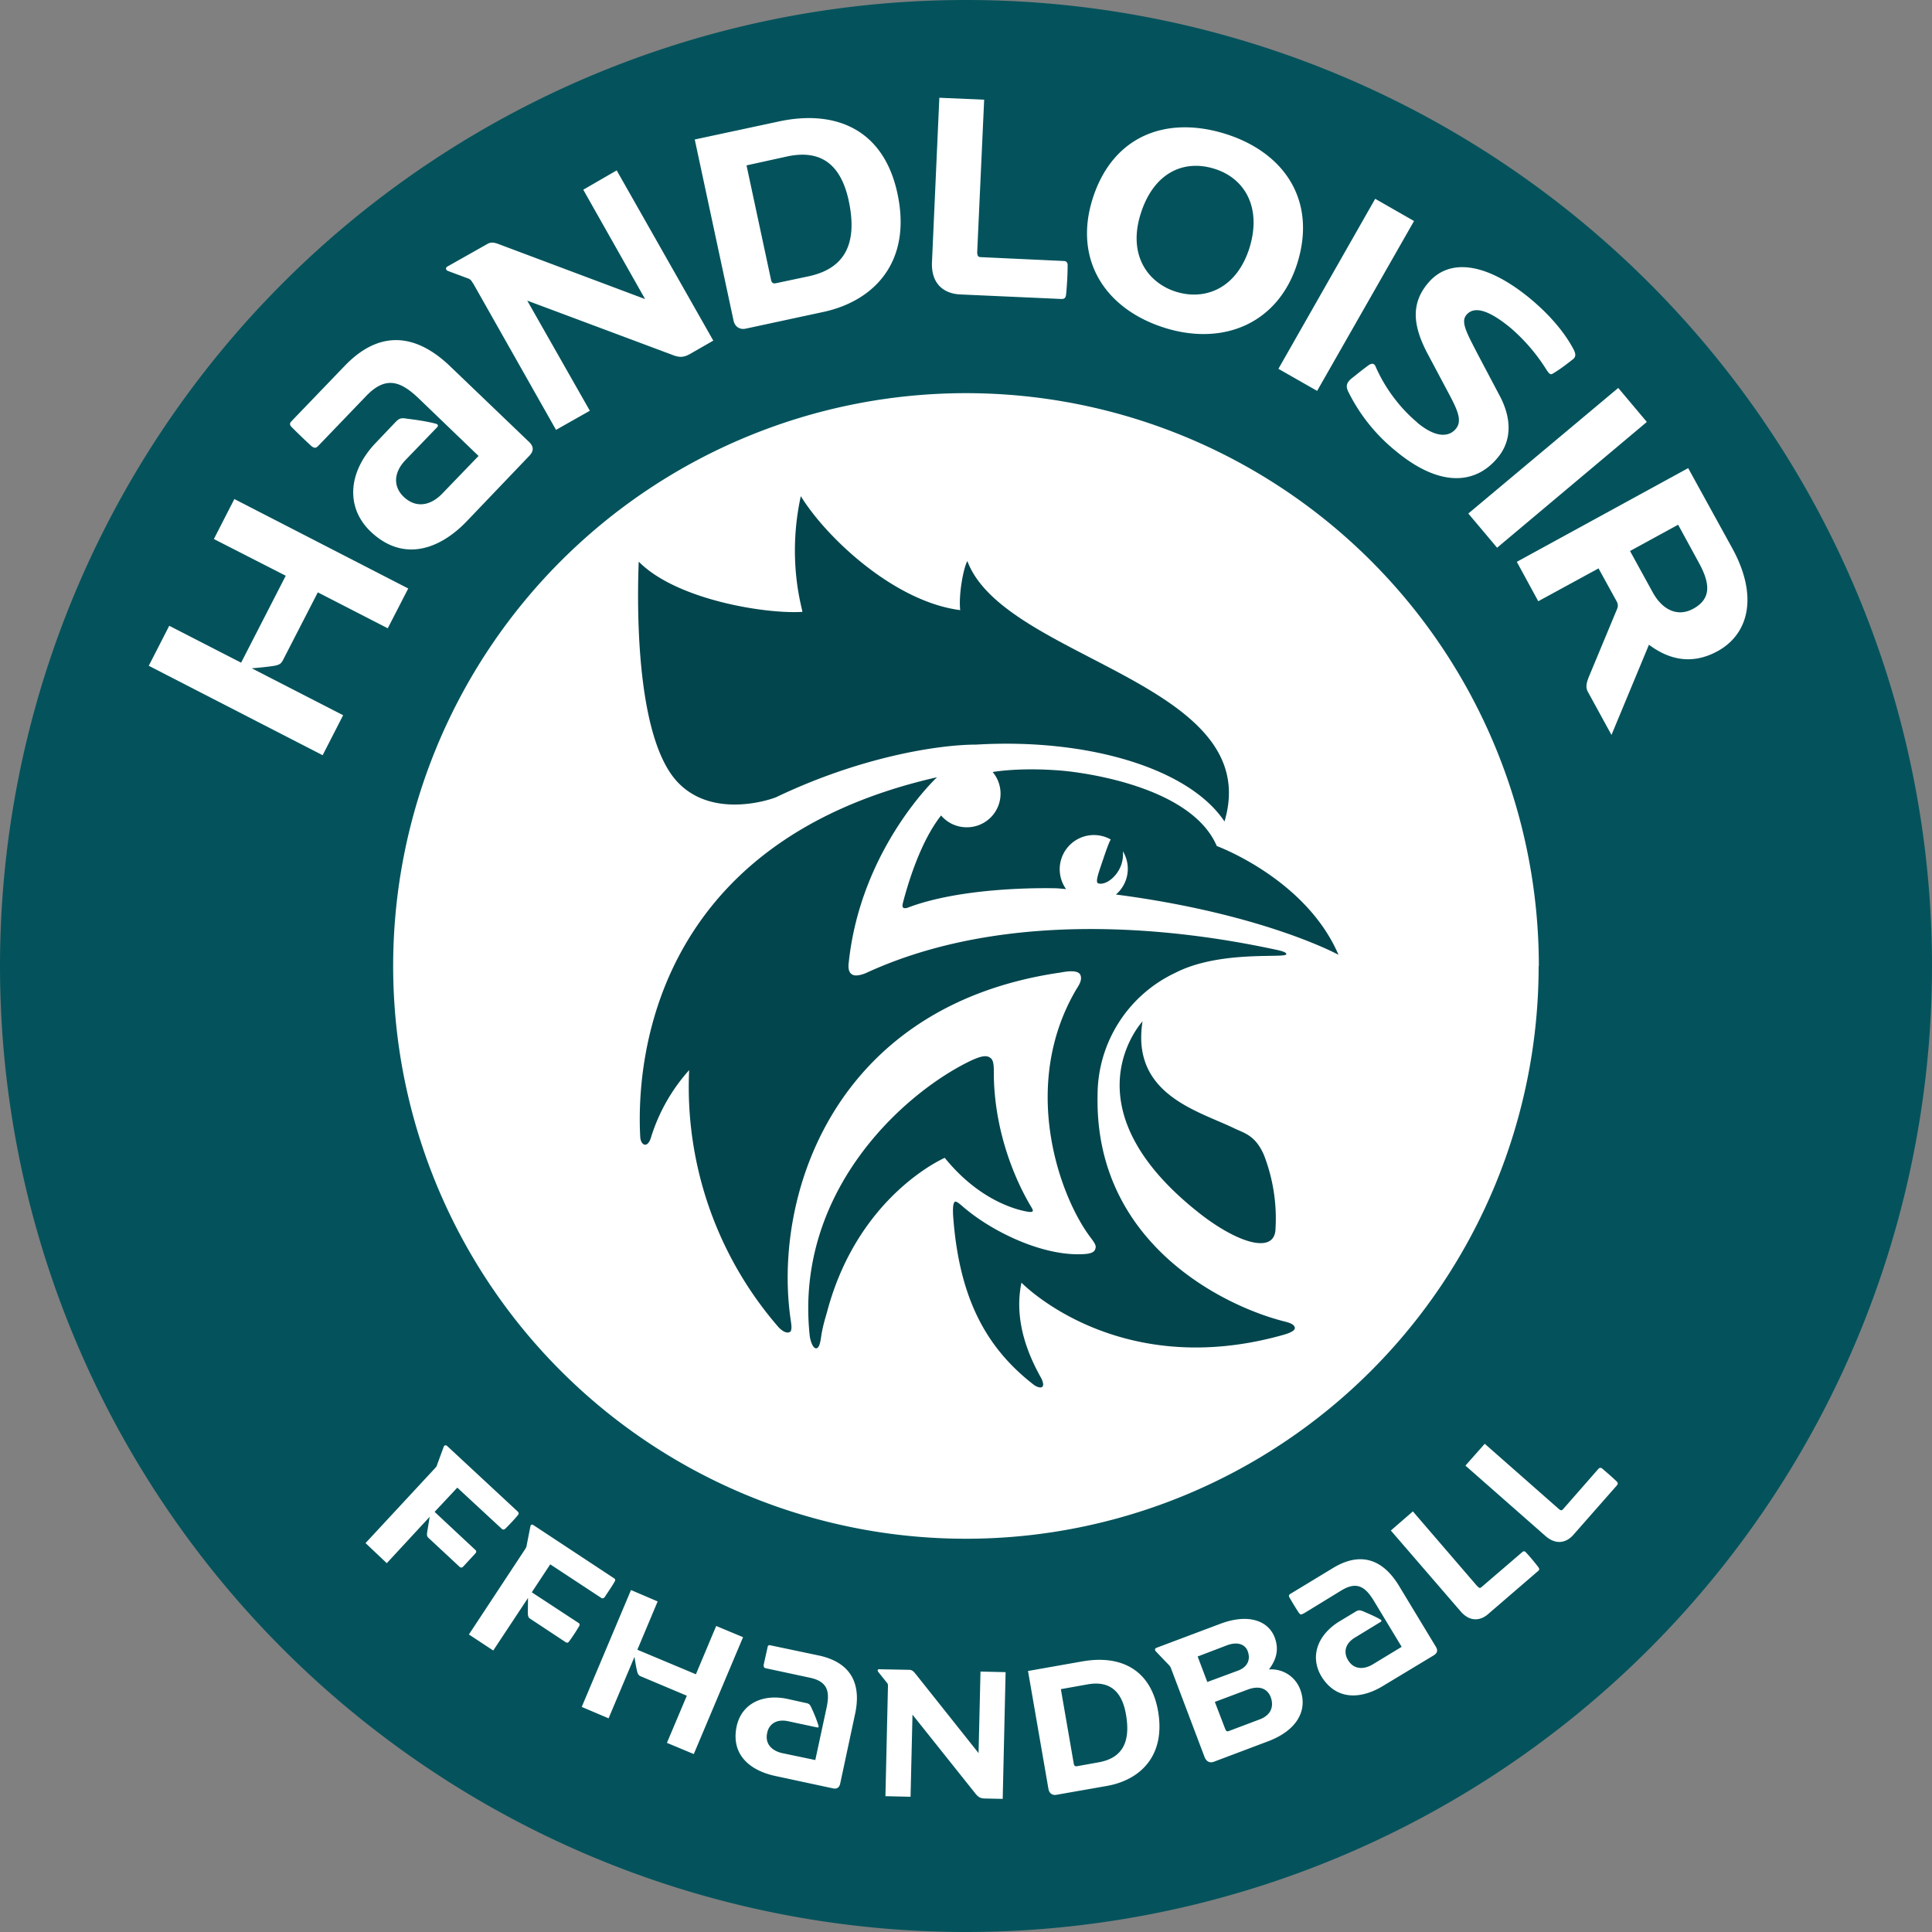
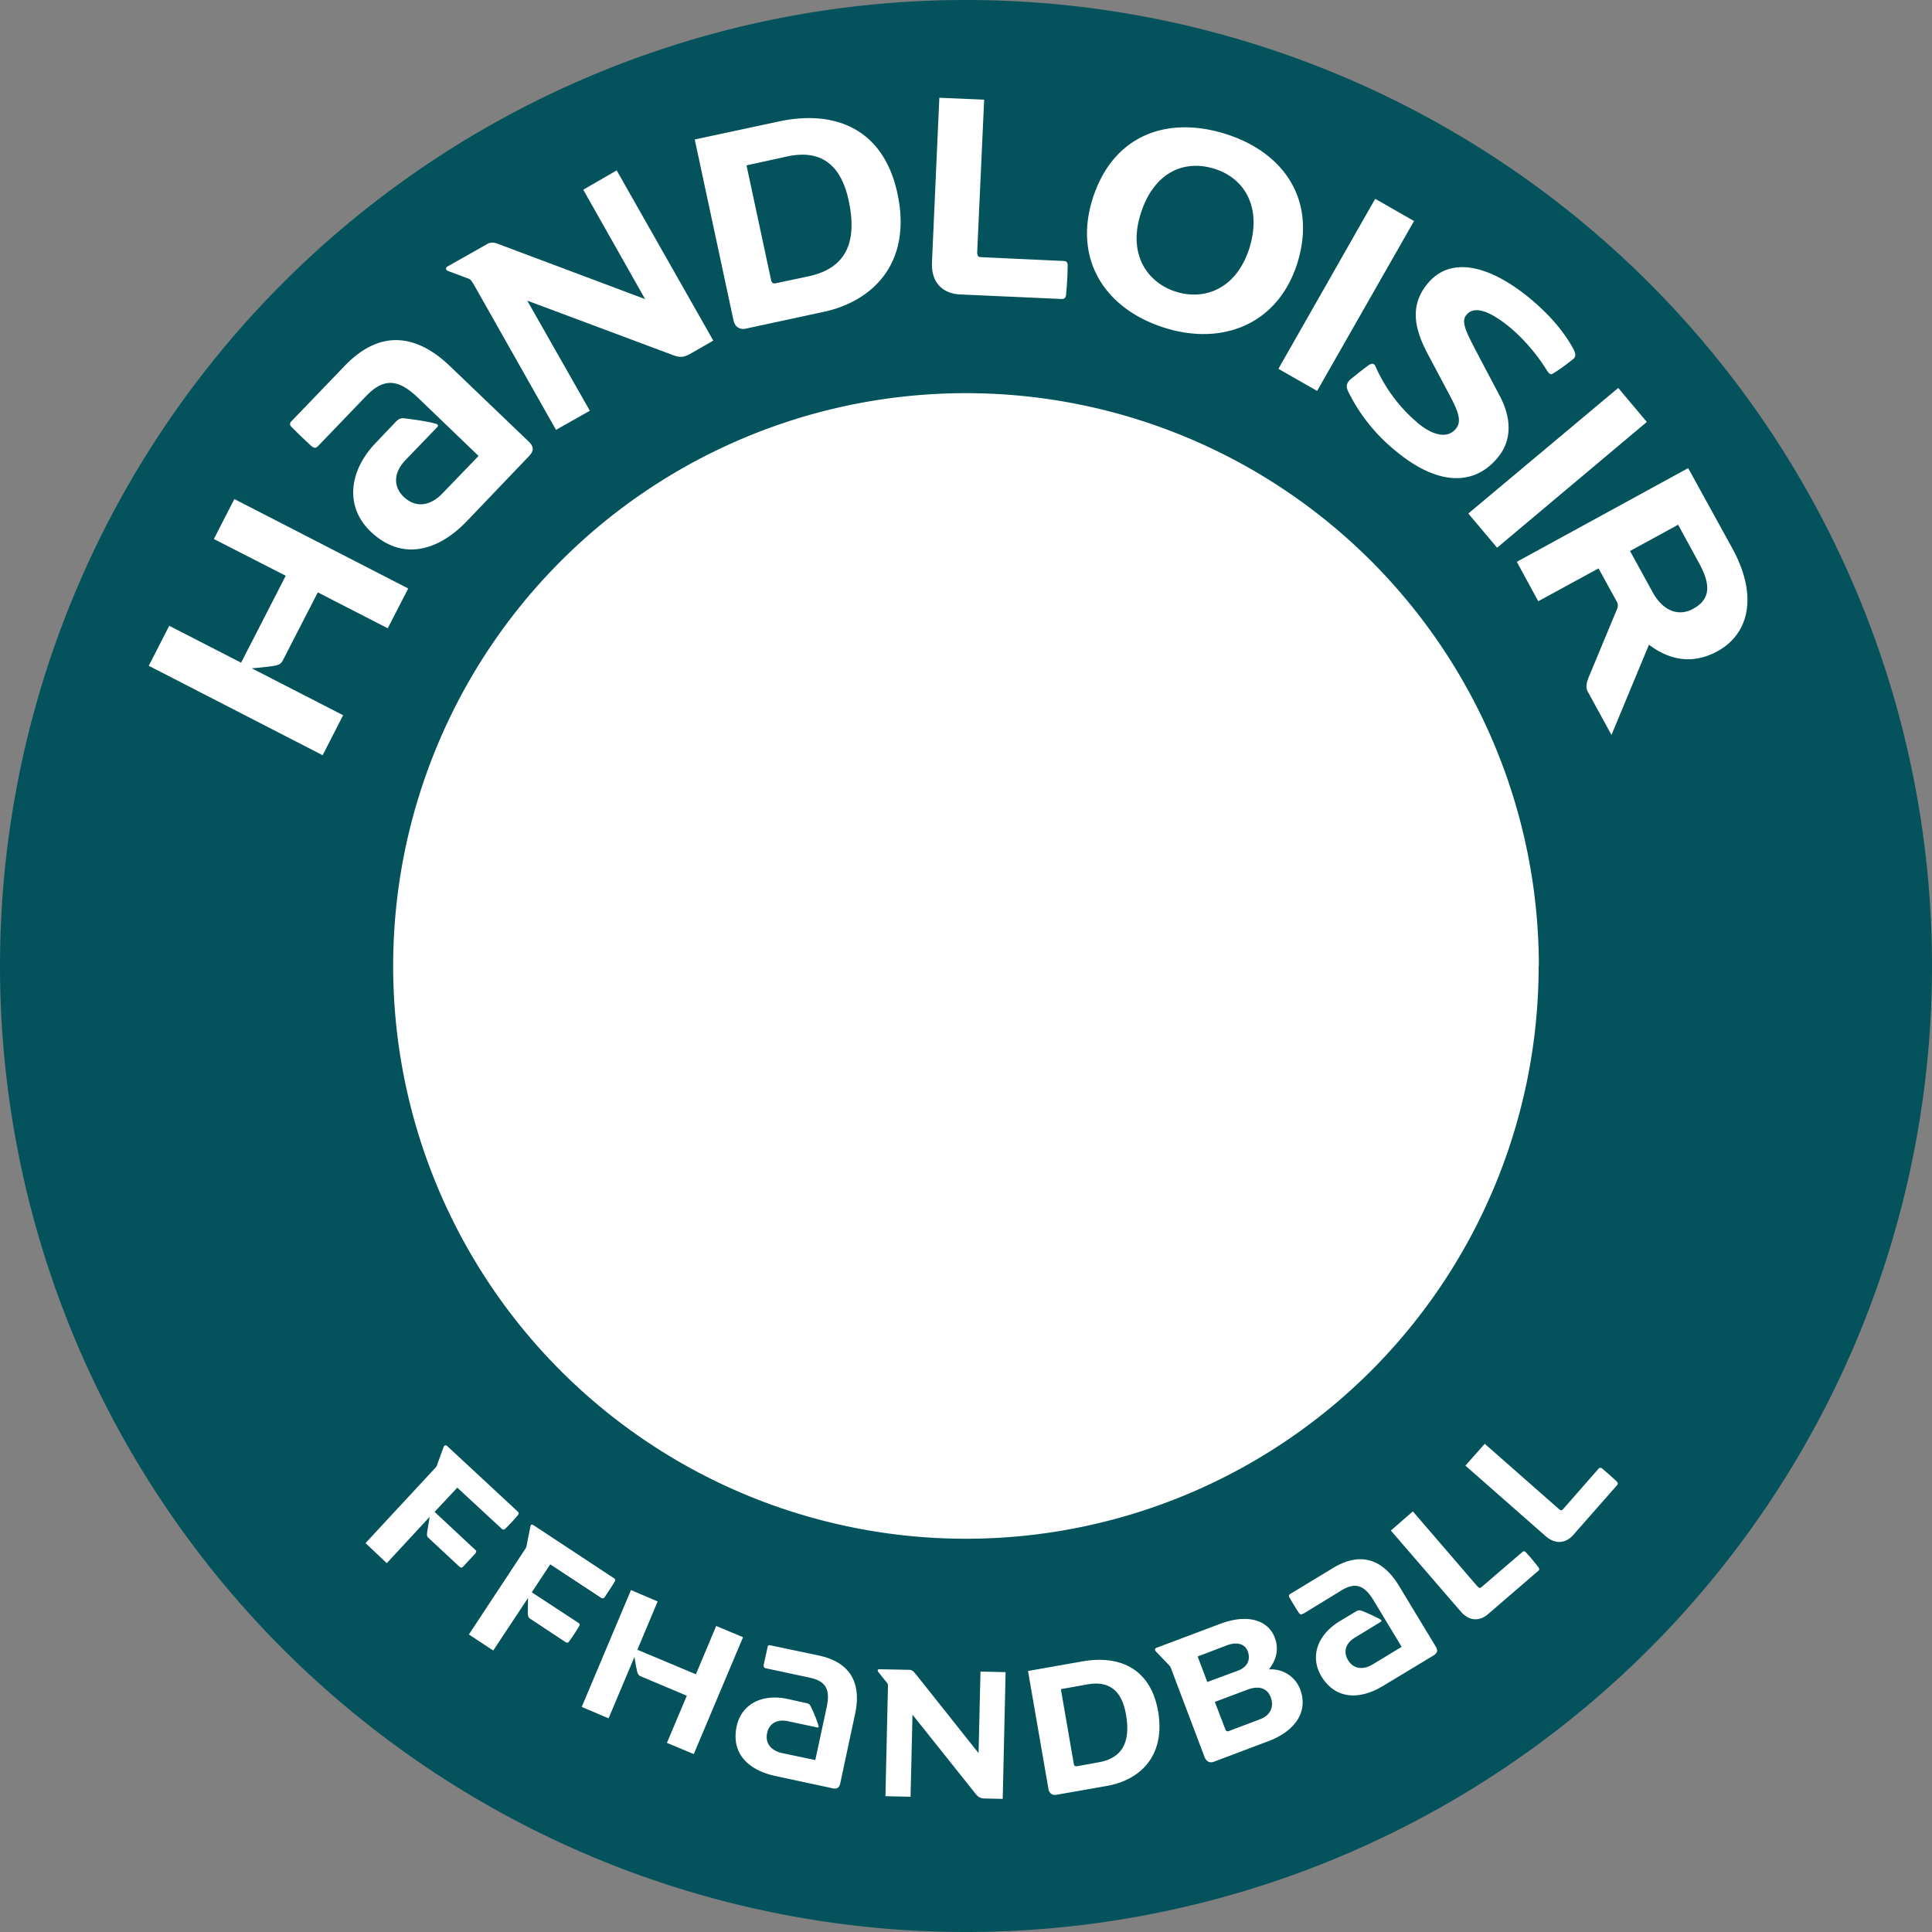
<svg xmlns="http://www.w3.org/2000/svg" width="100" height="100">
  <rect width="100%" height="100%" fill="#808080" stroke="none" />
  <path d="M100 50A50 50 0 1 1 0 50a50 50 0 0 1 100 0" style="fill:#04535c" />
  <path d="M79.64 50a29.64 29.64 0 1 1-59.29 0 29.64 29.64 0 0 1 59.3 0M80.68 78.1c.11.1.16.08.22.02l1.84-2.1c.05-.05.12-.07.2 0 .21.18.5.43.73.65.12.12.05.18-.03.27l-2.2 2.5c-.36.41-.89.55-1.45.06l-4.14-3.64 1-1.13 3.83 3.37m-4.21 4c.1.12.15.1.21.05l2.12-1.82c.05-.05.12-.05.18.02.2.21.44.5.64.76.1.13.03.18-.06.25l-2.53 2.18c-.41.36-.96.42-1.44-.15l-3.6-4.17 1.14-.99 3.34 3.88m-9 1.4c-.08.05-.15.1-.24-.03-.18-.27-.34-.54-.49-.8-.04-.07-.03-.13.03-.17l2.21-1.34c1.6-.98 2.71-.28 3.43.91l1.9 3.14c.14.22.07.35-.1.46l-2.62 1.58c-1.08.66-2.4.81-3.2-.5-.6-1.02-.2-2.15.96-2.85l.78-.47c.16-.1.23-.12.42-.04.21.09.64.27.89.42.08.04.08.1.02.13l-1.31.8c-.53.31-.62.77-.38 1.17.3.51.83.5 1.28.23l1.5-.91-1.45-2.4c-.42-.68-.85-1.02-1.67-.52l-1.96 1.2m-4.59 4.57.54 1.41c.04.11.11.13.18.1l1.59-.6c.6-.22.76-.68.58-1.16-.15-.39-.53-.64-1.21-.38zm.63-2.93-1.52.58.5 1.32 1.62-.6c.47-.19.63-.57.47-1-.14-.36-.54-.5-1.07-.3zm-.38-1.1c1.49-.57 2.52-.17 2.85.7.25.67.04 1.2-.3 1.65a1.6 1.6 0 0 1 1.62 1.04c.41 1.1-.2 2.12-1.64 2.67l-2.81 1.06c-.22.09-.4.01-.5-.23l-1.74-4.6a.44.44 0 0 0-.1-.16l-.68-.71c-.08-.09-.05-.16.03-.19l3.27-1.23m-6.28 7.16c1.15-.2 1.7-.94 1.43-2.48-.21-1.23-.87-1.75-1.97-1.56l-1.4.25.67 3.87c.02.1.07.13.16.12zm-.8-5.23c1.9-.33 3.5.37 3.89 2.57.4 2.3-.9 3.57-2.65 3.88l-2.62.46c-.17.03-.35-.05-.4-.29l-1.06-6.12 2.83-.5M45.96 87.3c0-.1 0-.15-.06-.21l-.44-.55c-.07-.1-.01-.15.05-.14l1.55.03c.18 0 .26.13.37.26l3.22 4.05.1-4.22 1.3.03-.15 6.56-.91-.02c-.25 0-.37-.08-.53-.29l-3.23-4.05-.1 4.25-1.3-.03.13-5.67m-6.27-.94c-.1-.02-.18-.03-.16-.2l.2-.9c.01-.09.07-.12.14-.1l2.52.53c1.84.4 2.16 1.67 1.87 3.02l-.77 3.6c-.05.24-.2.3-.4.25l-2.98-.64c-1.24-.27-2.3-1.06-1.98-2.57.25-1.15 1.32-1.7 2.65-1.41l.9.2c.17.03.24.06.32.26.1.2.28.63.36.91.03.08 0 .12-.07.1l-1.5-.32c-.6-.13-.99.15-1.08.6-.13.58.25.93.77 1.05l1.72.36.59-2.74c.16-.78.07-1.32-.86-1.52l-2.24-.48m-4.14 1.41-2.35-.99c-.11-.04-.17-.08-.22-.26-.05-.2-.1-.5-.14-.76l-1.34 3.18-1.39-.59 2.55-6.05 1.38.59-1.05 2.5 3.03 1.27 1.05-2.5 1.39.58-2.55 6.05-1.39-.58 1.03-2.44m-8.02-5.35L29.94 84c.07.04.08.1.03.18-.15.25-.3.49-.5.76-.06.1-.12.1-.19.06l-1.8-1.19c-.1-.06-.15-.1-.16-.3l.01-.8-1.8 2.72-1.26-.83 2.92-4.43c.04-.07.06-.1.07-.18l.19-.97c.02-.13.1-.12.16-.08l4.17 2.75c.07.04.08.1.03.18-.14.25-.32.5-.5.78-.07.1-.15.09-.2.05l-2.63-1.73-.95 1.44m-5.04-4.16 2.11 1.97c.06.05.07.12 0 .19l-.61.66c-.08.09-.14.08-.2.03l-1.58-1.47c-.09-.08-.13-.12-.1-.32l.13-.8-2.22 2.4-1.1-1.04 3.6-3.88c.06-.06.08-.1.1-.16l.34-.93c.04-.12.13-.1.18-.06l3.66 3.4c.06.06.06.12 0 .19-.18.22-.4.45-.63.68-.08.08-.15.07-.2.02L23.67 77l-1.18 1.26M85.55 30.67c.5.9 1.28 1.28 2.09.84.97-.53.86-1.34.3-2.37l-1.08-1.98-2.49 1.36zm-7.04-1.59 8.87-4.85 2.3 4.18c1.33 2.45.84 4.4-.77 5.29-1.42.78-2.63.37-3.56-.33l-1.94 4.67-1.21-2.21c-.15-.26-.09-.5.09-.92l1.41-3.39a.42.42 0 0 0-.02-.39l-.94-1.71-3.12 1.7-1.11-2.04m-1.02-.73L76 26.58l7.76-6.5 1.48 1.76-7.75 6.51m-4.14-6.48c1.02.85 1.68.72 2 .33.34-.4.11-.94-.33-1.77l-1.18-2.22c-.64-1.26-.87-2.43.06-3.54 1.14-1.38 3.11-1.03 5.32.8.97.81 1.73 1.69 2.21 2.58.12.23.17.4-.02.55-.36.28-.71.55-1.06.75-.1.05-.16.01-.31-.22A9.51 9.51 0 0 0 78.22 17c-1.13-.94-1.91-1.19-2.32-.7-.3.36 0 .9.58 2.02l1.12 2.12c.6 1.1.72 2.3-.09 3.26-1.16 1.4-3.02 1.51-5.27-.36a9.17 9.17 0 0 1-2.47-3.1c-.07-.17-.14-.37.16-.63.23-.18.58-.47.9-.7.17-.12.3-.11.37.06.43 1 1.18 2.08 2.15 2.89m-5.18-1.63-2-1.14 5.01-8.8 2.01 1.15-5.02 8.8m-7.3-5.14c1.47.46 3.12-.13 3.8-2.26.65-2.1-.24-3.61-1.8-4.1-1.65-.52-3.18.25-3.83 2.33-.68 2.16.4 3.58 1.83 4.03zm6.28-1.48c-.98 3.12-3.82 4.3-6.86 3.35-3.12-.98-4.72-3.55-3.74-6.67 1.02-3.24 3.77-4.34 6.88-3.37 3.05.96 4.73 3.45 3.72 6.69m-16.57-.58c0 .22.06.27.2.27l4.3.2c.1 0 .19.08.18.22 0 .44-.03 1.02-.08 1.52-.03.25-.17.23-.35.22l-5.13-.23c-.84-.04-1.52-.54-1.46-1.7l.38-8.48 2.32.1-.36 7.88m-8.72 1.26c1.76-.38 2.57-1.56 2.07-3.91-.41-1.9-1.46-2.65-3.15-2.3l-2.14.47 1.27 5.93c.03.15.11.2.25.17zM40.3 6.29c2.91-.63 5.43.37 6.15 3.72.76 3.52-1.18 5.57-3.85 6.14l-4 .86c-.27.06-.55-.06-.63-.41l-2.01-9.38 4.34-.93m-15.83 8.36c-.07-.13-.13-.2-.25-.24l-1.02-.38c-.16-.06-.13-.18-.05-.23l2.09-1.18c.23-.13.45-.03.69.06l7.46 2.8-3.2-5.66 1.73-1 5 8.81-1.22.7c-.33.18-.55.18-.92.03l-7.49-2.8 3.24 5.7-1.75.99-4.3-7.6m-7.98 8.4c-.1.1-.18.2-.38.04-.36-.33-.71-.67-1.03-.99-.1-.1-.1-.2-.02-.28l2.75-2.86c2-2.1 3.93-1.49 5.48 0l4.08 3.91c.28.27.23.5.01.73L24.14 27c-1.35 1.4-3.25 2.15-4.97.5-1.3-1.26-1.15-3.1.3-4.6l.98-1.03c.19-.2.29-.26.6-.2.35.04 1.07.14 1.5.26.12.03.15.1.08.18l-1.64 1.7c-.66.69-.61 1.41-.1 1.9.67.64 1.43.43 2-.16l1.88-1.95-3.12-3c-.9-.85-1.67-1.17-2.69-.11l-2.45 2.55m-.06 7.62-1.8 3.5c-.09.16-.14.24-.44.3-.31.05-.79.1-1.18.13l4.73 2.43-1.06 2.07-9-4.63 1.06-2.07 3.72 1.91 2.31-4.5-3.72-1.9 1.06-2.07 9 4.63-1.06 2.06-3.62-1.86" style="fill:#fff" />
-   <path style="fill:#03454d" d="M59.15 52.85s-4.15 4.42 3 10c1.98 1.53 3.83 2.06 3.87.76a9.1 9.1 0 0 0-.6-3.83c-.46-1.05-1.04-1.13-1.58-1.4-1.88-.9-5.31-1.76-4.7-5.53m-1.38-6.55c7.66 1 11.52 3.12 11.52 3.12-1.69-3.94-6.3-5.63-6.3-5.63-1.45-3.39-8.01-3.9-8.01-3.9-2.13-.18-3.48.05-3.59.07a1.74 1.74 0 0 1-1.34 2.86c-.53 0-1-.23-1.32-.6l-.01-.01c-1.1 1.39-1.75 3.65-1.98 4.54 0 .03-.05.18.02.23.06.05.18.02.21.01 3.07-1.18 7.78-1.01 7.78-1.01l.44.04a1.77 1.77 0 0 1 2.31-2.57c-.12.22-.26.64-.4 1.05-.2.6-.42 1.16-.25 1.22.35.12.97-.3 1.2-.97.08-.24.1-.48.08-.69a1.75 1.75 0 0 1-.36 2.24M40.2 41.25c4.38-2.09 8.4-2.71 10.34-2.71 5.74-.34 11 1.22 12.84 3.98 2.14-7.2-11.4-8.37-13.31-13.48-.2.35-.46 1.72-.37 2.54-3.43-.44-6.95-3.78-8.25-5.9-.74 3.38.1 5.88.08 5.99-1.89.12-6.52-.62-8.47-2.6-.13 3.39.03 9.37 2.04 11.44 1.85 1.92 4.9.84 5.1.74m26.82 27.48c-.02-.2-.33-.28-.57-.34-3.14-.8-9.8-4.06-9.64-11.7a7 7 0 0 1 4.01-6.33c2.32-1.2 5.73-.74 5.76-.97 0-.08-.12-.14-.47-.22-2.55-.54-12.87-2.7-21.3 1.2-.07.03-.5.2-.7.07-.25-.13-.19-.55-.18-.61.62-5.93 4.57-9.6 4.57-9.6-14.98 3.4-15.56 15.12-15.36 18.64.02.24.14.38.25.38.14 0 .24-.17.3-.36a9.35 9.35 0 0 1 1.98-3.5 18.96 18.96 0 0 0 4.64 13.32c.07.07.34.34.56.24.16-.06.07-.49.07-.54-.98-6.35 2.1-16.35 13.94-18.07.23-.04.87-.17 1.03.1.15.3-.13.64-.22.8-2.9 4.97-.86 10.66.74 12.79.24.32.33.45.26.62-.04.15-.22.24-.56.26-2.03.14-4.58-1.06-6.08-2.28-.27-.21-.51-.47-.62-.43-.11.06-.11.38-.1.67.3 4.37 1.75 6.92 4.17 8.8.07.06.35.22.46.1.09-.1-.03-.38-.08-.46-.51-.92-1.45-2.8-1.01-4.92 0 0 4.97 5.15 13.6 2.69.2-.06.56-.18.55-.35m-18.12-8.8c1.7 2.1 3.56 2.68 4.37 2.8.12 0 .16 0 .18-.04.02-.03.01-.07-.05-.18-.47-.77-1.9-3.37-1.96-6.83 0-.4.02-.81-.19-.93-.21-.17-.58-.05-1.06.18-3.47 1.69-9.07 6.78-8.28 14.2.02.2.14.65.33.66.2 0 .24-.48.28-.72.1-.58.22-.9.33-1.32 1.64-5.93 6.05-7.82 6.05-7.82" />
</svg>